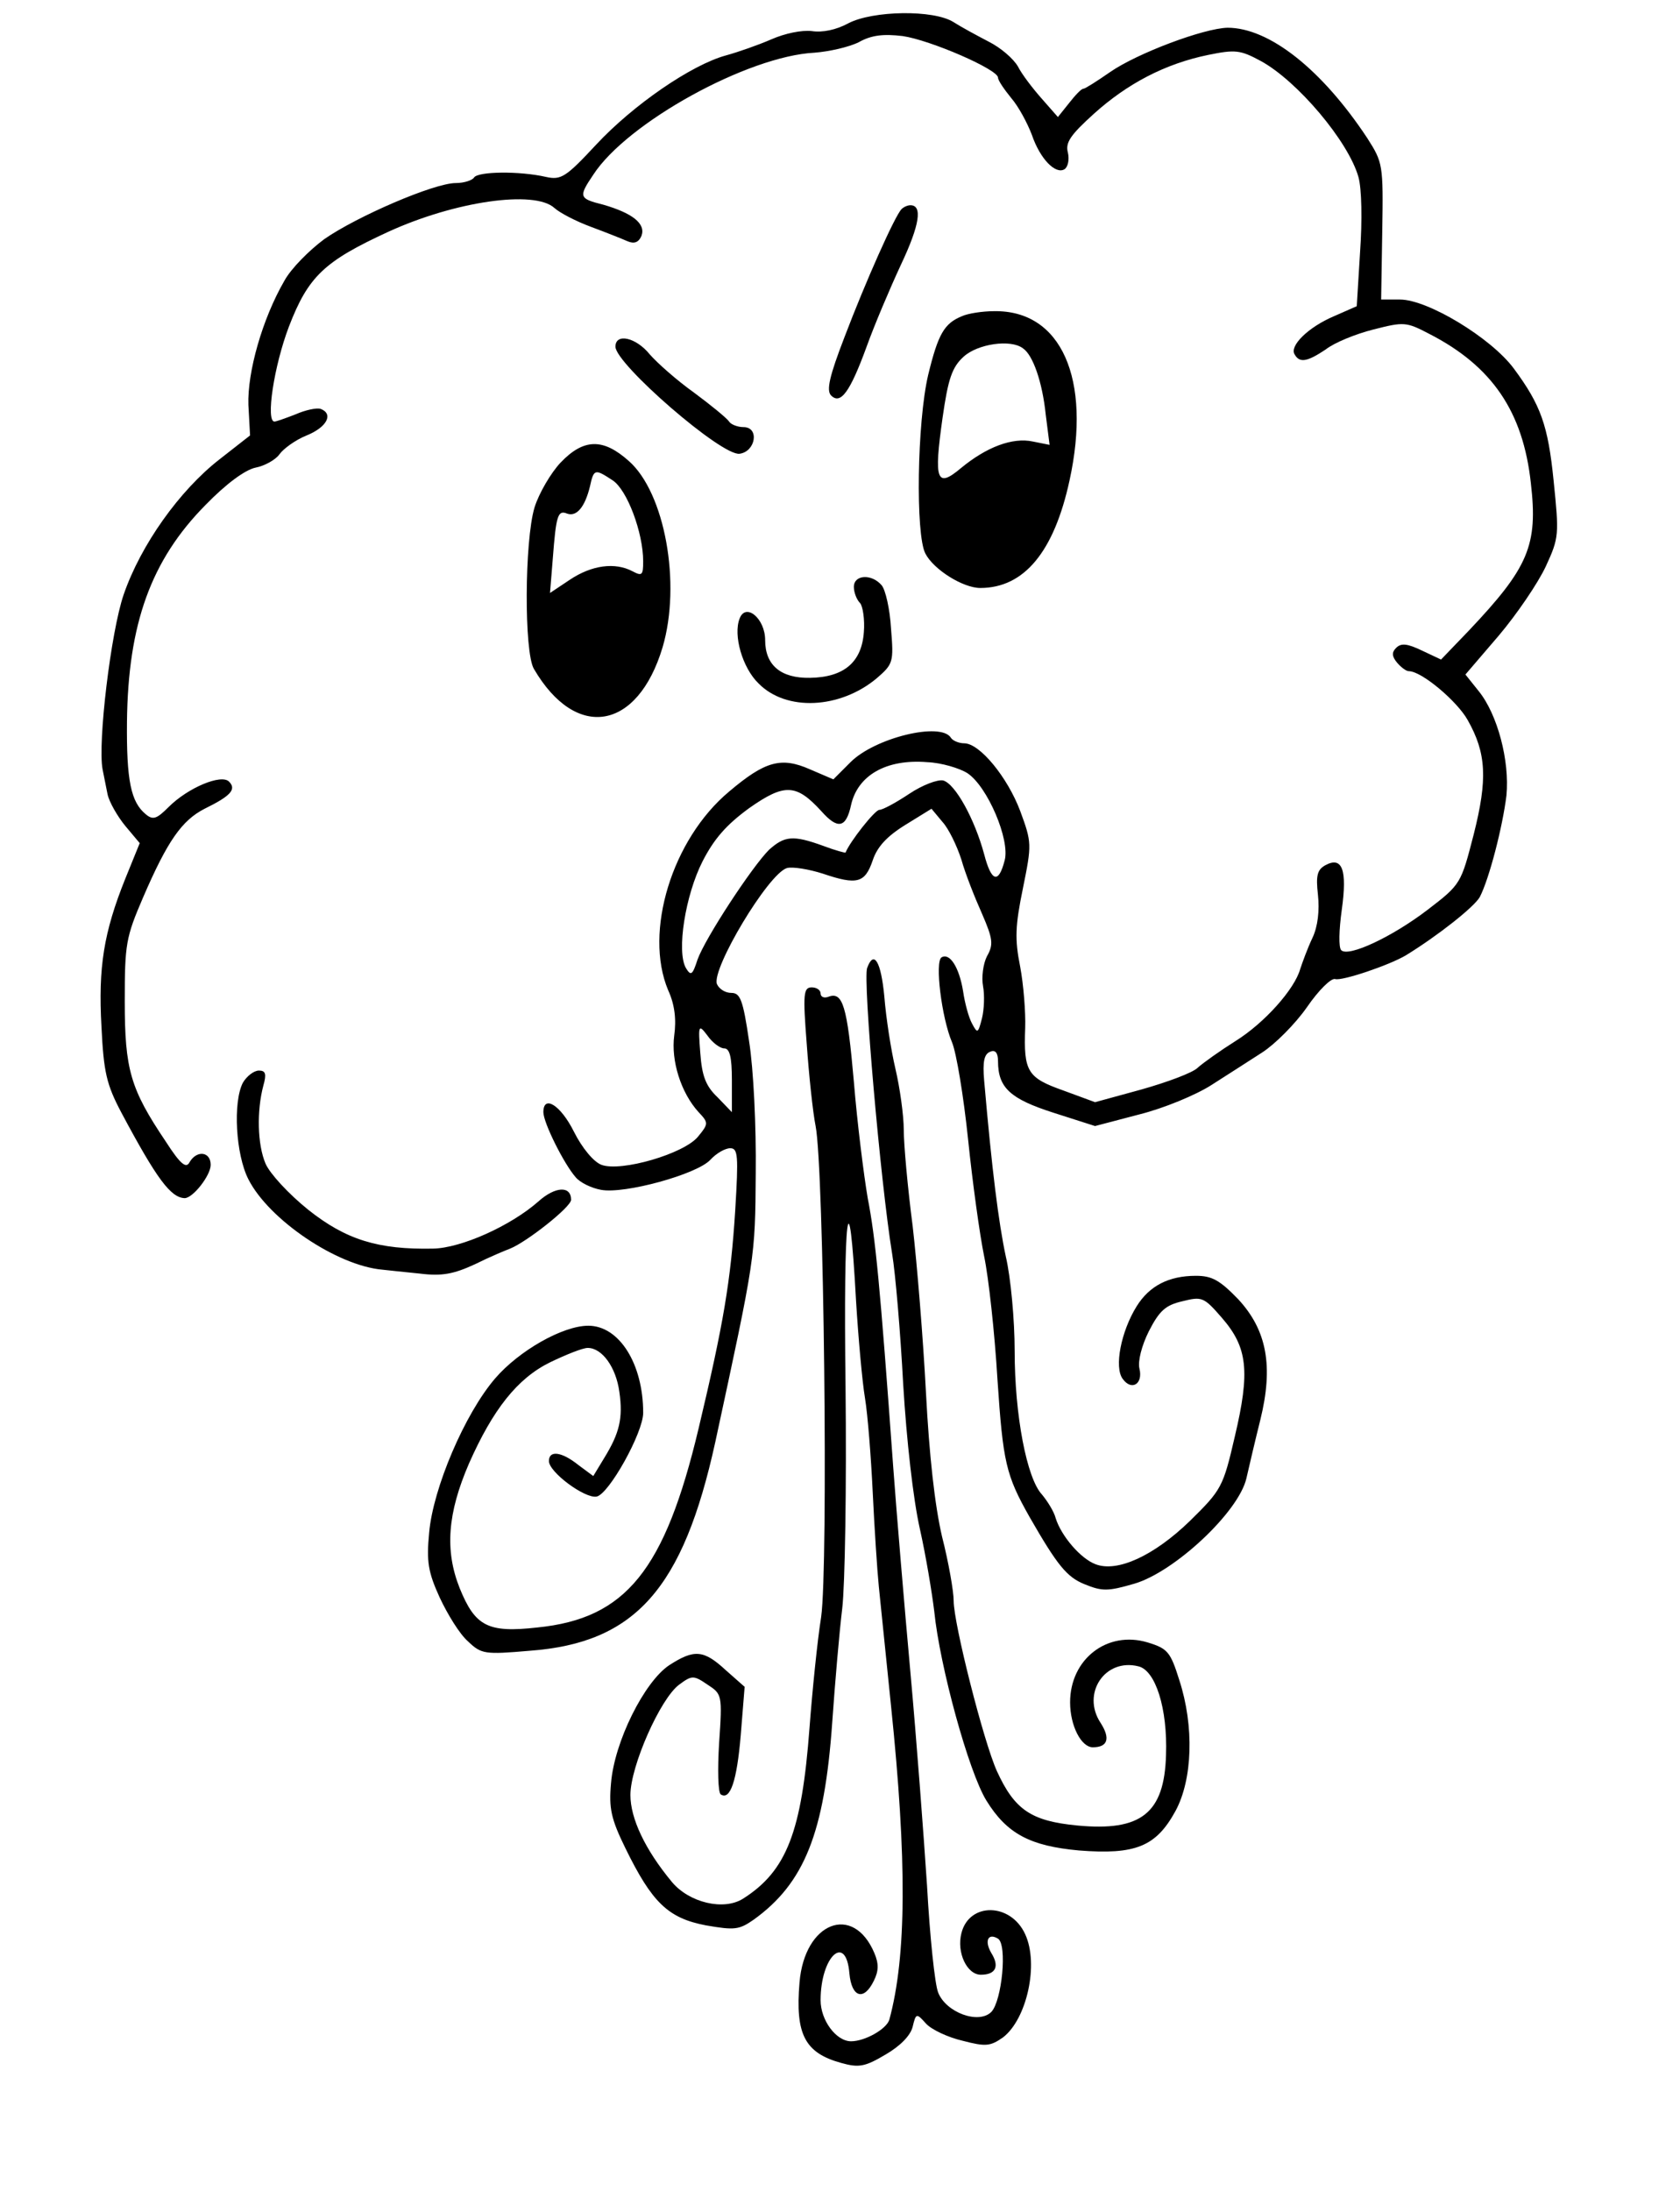
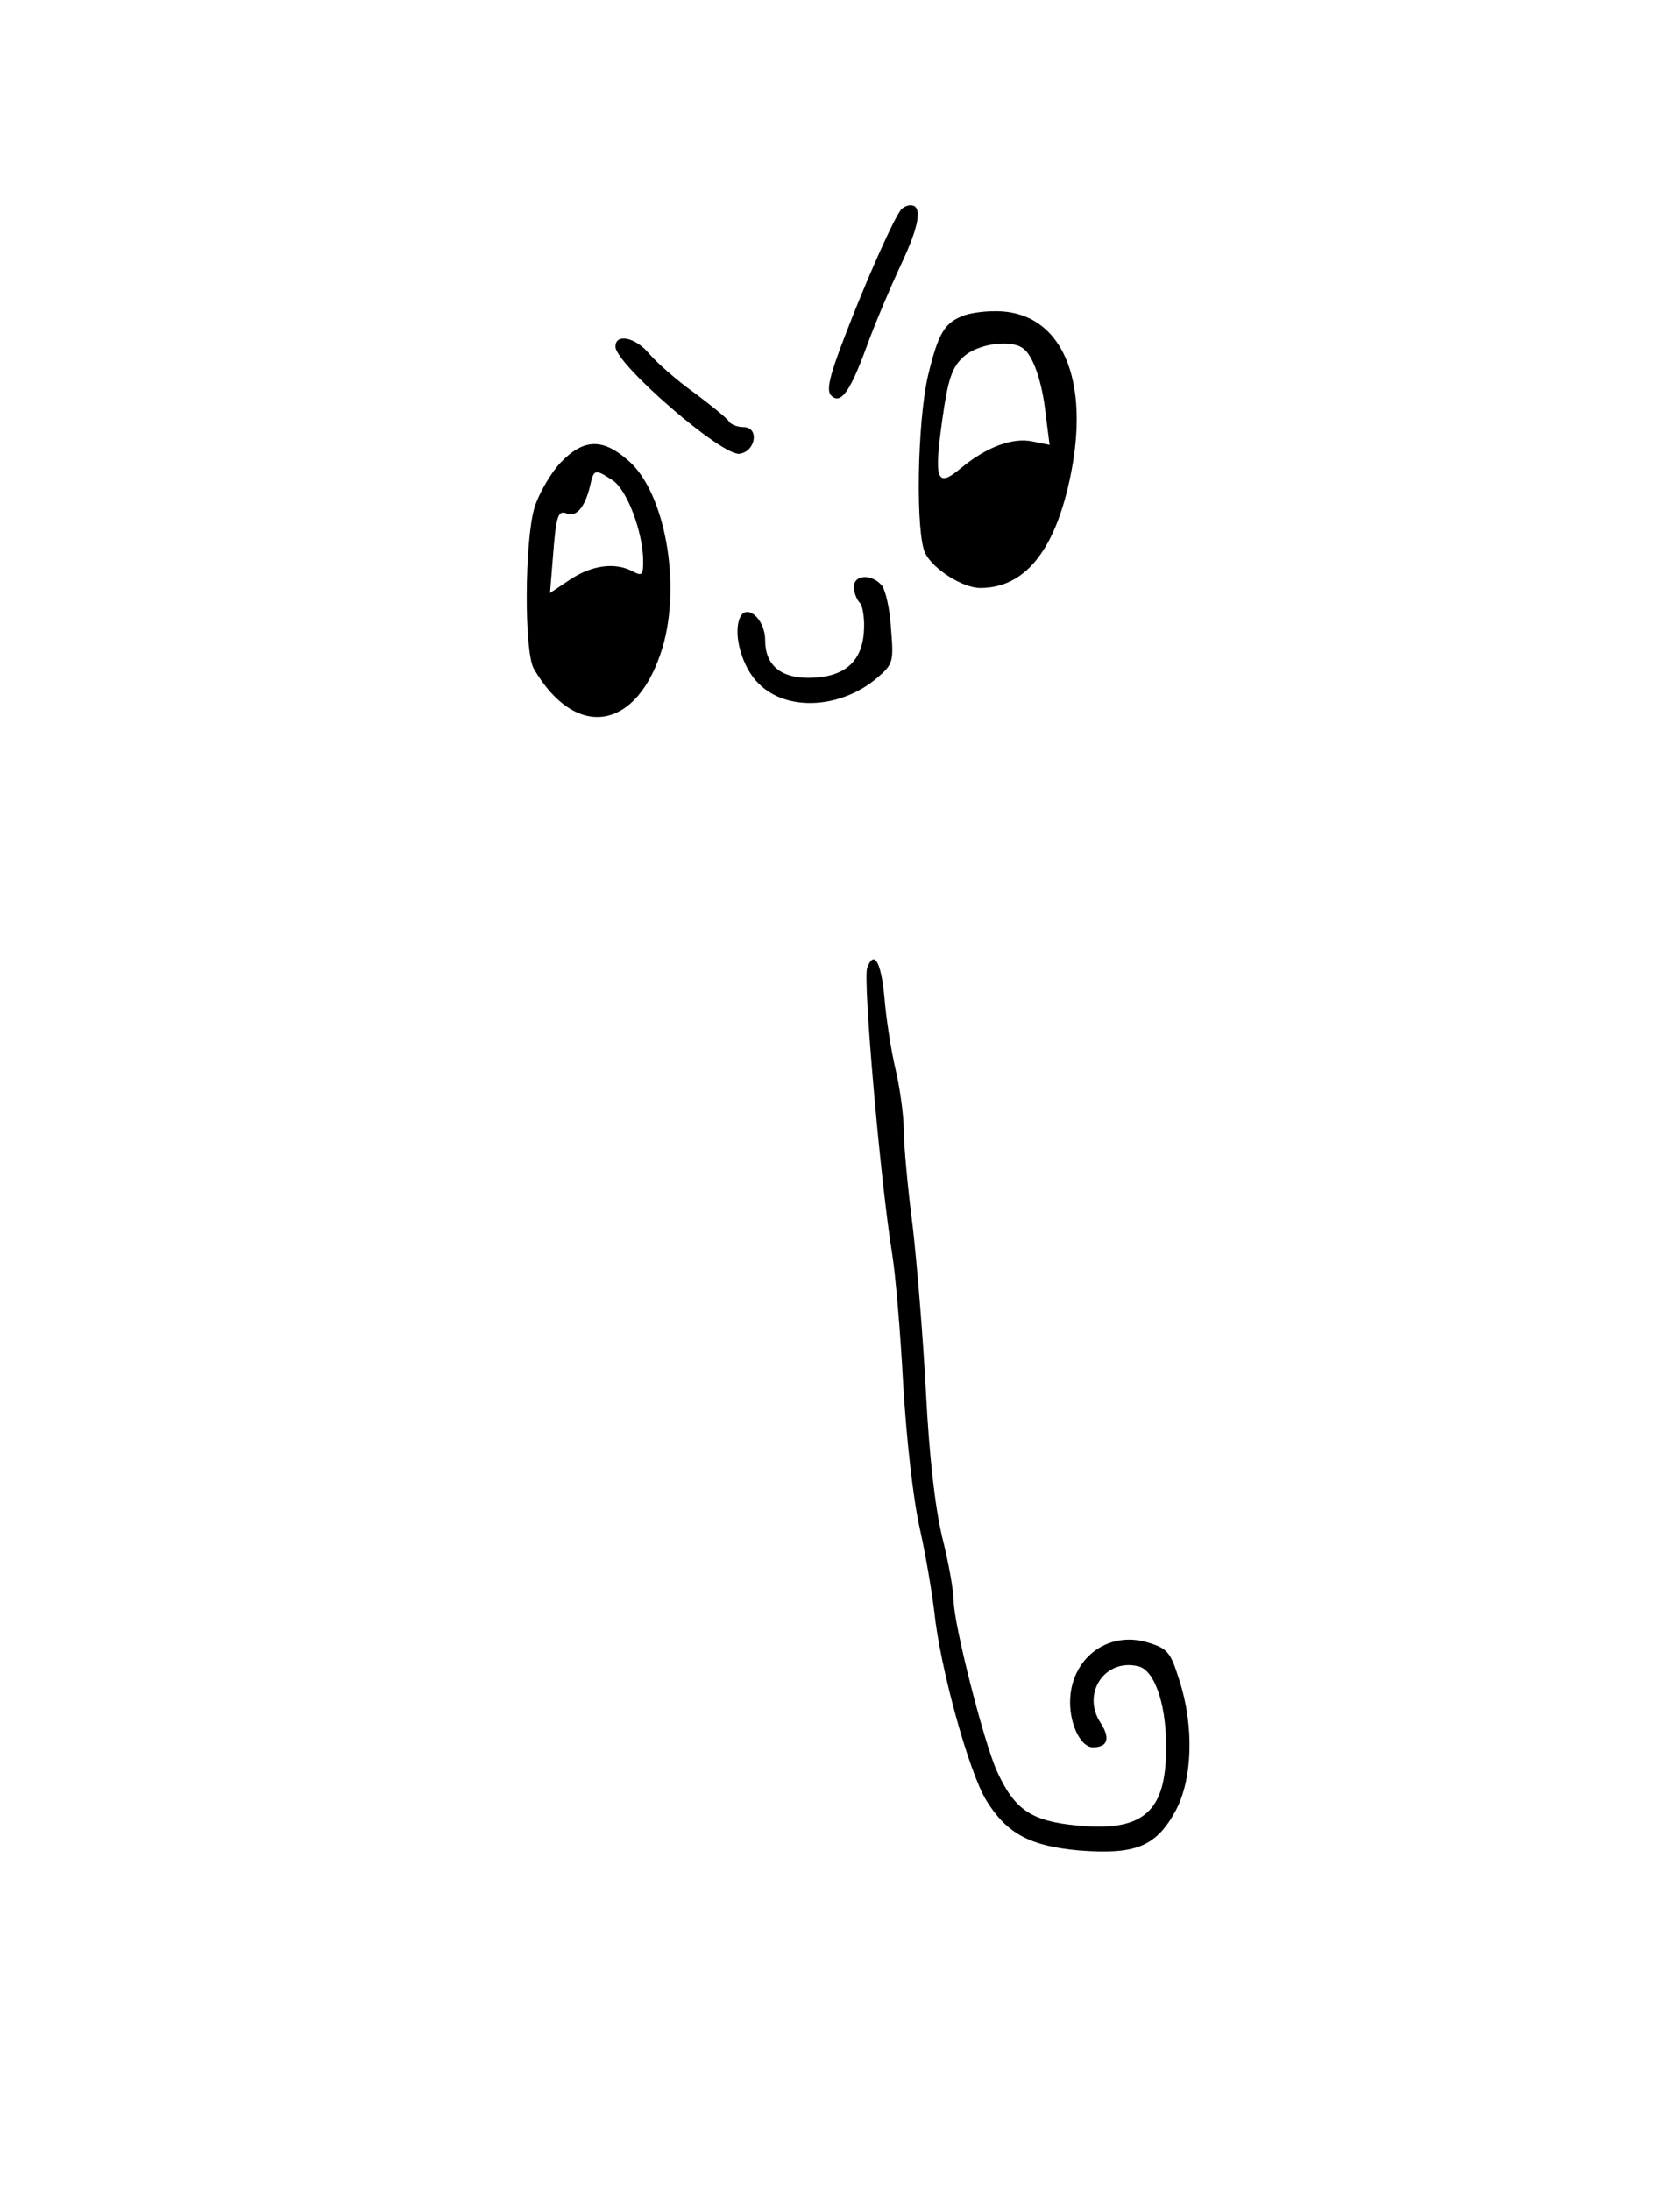
<svg xmlns="http://www.w3.org/2000/svg" width="404" height="526.667" version="1.0" viewBox="0 0 303 395">
-   <path d="M153 4.2c-2.2 1.2-4.7 1.7-6.6 1.4-1.8-.2-4.8.4-7.3 1.5-2.3 1-6 2.3-8.2 2.9-6.2 1.7-16.7 8.9-23.4 16.1-5.4 5.8-6.3 6.4-9 5.8-4.8-1.1-12.3-1-13 .1-.3.5-1.8 1-3.3 1-3.9 0-17.8 6-23.7 10.1-2.7 2-6 5.3-7.2 7.5-4 6.9-6.7 16.5-6.5 22.4l.3 5.5-5.5 4.3c-7.2 5.6-14.2 15.4-17.3 24.4-2.3 6.7-4.7 26.7-3.8 31.5l.9 4.5c.3 1.4 1.8 4 3.2 5.7l2.6 3.1-2.6 6.4c-3.9 9.7-4.9 16-4.3 26.7.4 8.2.9 10.4 3.6 15.5 6.4 12 8.9 15.3 11.4 15.4 1.5 0 4.7-4.1 4.7-6 0-2.4-2.5-2.7-3.8-.5-.6 1.2-1.6.5-4.3-3.7-6.4-9.5-7.4-13-7.4-25.3 0-10.3.2-11.5 3.3-18.7 4.4-10.2 7-13.9 11.1-16 4.7-2.3 5.8-3.5 4.4-4.9-1.4-1.4-7.4 1.1-10.9 4.6-2.1 2.1-2.8 2.4-4.1 1.3-2.7-2.2-3.5-6.1-3.4-16.7.2-17.6 4.3-29.1 14.2-39.1 3.7-3.8 7.1-6.3 9-6.7 1.6-.3 3.6-1.4 4.3-2.4.7-1 2.9-2.6 4.9-3.4 3.7-1.5 4.9-3.9 2.5-4.8-.7-.2-2.7.2-4.5 1-1.8.7-3.5 1.3-3.8 1.3-1.6 0-.1-10 2.6-17.1 3.5-9.1 6.4-11.8 17.9-17.1 12-5.5 26.4-7.6 30-4.3 1 .9 3.9 2.4 6.6 3.4 2.7 1 5.7 2.2 6.6 2.6 1.2.5 2 .2 2.5-1 .8-2.2-1.7-4.1-6.9-5.6-4.4-1.1-4.5-1.4-1.8-5.4 6.1-9.4 27.9-21.4 39.9-22 2.6-.2 6.2-1 8-1.9 2.3-1.3 4.5-1.5 7.9-1.1 4.9.7 17.2 6 17.2 7.5 0 .5 1.1 2.1 2.4 3.7 1.3 1.5 2.9 4.5 3.7 6.6 1.5 4.4 4.3 7.2 5.9 6.2.6-.4.9-1.7.6-3-.5-1.8.5-3.2 4.7-7 6-5.4 12.8-9 20.6-10.6 4.9-1 5.8-.9 9.5 1.1 6.6 3.6 15.8 14.5 17.6 20.9.6 2.1.7 7.8.3 13.5l-.6 9.8-4.1 1.8c-4.7 2-8.1 5.4-7.1 6.9.9 1.6 2.3 1.3 5.6-.9 1.5-1.2 5.4-2.8 8.6-3.6 5.5-1.4 5.9-1.4 10.1.8 11.3 5.8 16.9 14 18.3 26.9 1.3 11.2-.4 15.2-11.2 26.6l-5 5.2-3.4-1.6c-2.7-1.3-3.8-1.4-4.7-.5-.8.8-.8 1.5.2 2.7.7.8 1.6 1.5 2.1 1.5 2.3 0 8.7 5.4 10.6 8.8 3.4 6 3.6 10.7 1.1 20.6-2.3 8.9-2.3 9-8.3 13.6-6.4 4.9-14.3 8.6-15.6 7.3-.5-.5-.4-3.7.1-7.3 1-7.2.1-9.7-3-8-1.4.8-1.7 1.8-1.3 5.3.3 2.8 0 5.7-1 7.8-.9 1.9-1.8 4.4-2.2 5.6-1 3.6-6.4 9.7-11.7 13-2.7 1.7-5.8 3.9-6.8 4.8-.9.9-5.5 2.6-10.1 3.9l-8.4 2.3-5.7-2.1c-6.5-2.3-7.2-3.4-6.9-11.3.1-2.8-.3-7.8-.9-11-1-5-.9-7.4.5-14.2 1.6-7.9 1.6-8.2-.5-13.9-2.3-6.1-7.3-12.2-10.1-12.2-1 0-2.1-.5-2.4-1-1.8-2.9-13.7 0-18.1 4.4l-3.1 3.1-4.2-1.8c-5.2-2.3-8.1-1.5-14.6 4-10.3 8.6-15.4 25.3-11 35.8 1.2 2.6 1.5 5.3 1.1 8.2-.6 4.5 1.2 10.3 4.4 13.8 1.8 1.9 1.8 2.1-.1 4.4-2.5 3.1-13.9 6.4-17.4 5.1-1.4-.5-3.5-3-5-6-2.4-4.8-5.5-6.7-5.5-3.5 0 1.9 3.7 9.3 5.8 11.7.8 1 2.9 2 4.6 2.3 4.2.8 17.3-2.8 19.7-5.4 1.1-1.2 2.7-2.1 3.6-2.1 1.4 0 1.5 1.3.9 11.2-.8 12.7-2.1 20.4-6.6 39.3-6.1 25.6-13.1 34.3-29.1 35.9-8.9 1-11.2-.2-14-7.1-2.7-6.8-2.2-13.5 1.7-22.5 4.3-9.7 8.7-15.3 14.6-18.2 2.9-1.4 5.9-2.6 6.8-2.6 2.6 0 5.1 3.5 5.7 7.9.7 4.8 0 7.5-2.7 11.9l-2 3.3-2.7-2c-3-2.4-5.3-2.7-5.3-.7s6.5 6.8 8.6 6.4c2.2-.4 8.4-11.5 8.4-15.1 0-8.8-4.3-15.7-9.9-15.7-4.6 0-12.5 4.5-16.8 9.5-5.5 6.4-11.2 19.8-11.9 27.8-.5 5.2-.2 7.1 1.9 11.7 1.4 3 3.6 6.6 5.1 7.9 2.4 2.3 3 2.4 11.1 1.7 19.1-1.4 27.7-11.2 33.5-37.6 7.2-33.4 7.2-33.1 7.3-48.5.1-8.4-.4-18.8-1.2-23.8-1.1-7.5-1.6-8.7-3.2-8.7-1.1 0-2.2-.7-2.6-1.6-1-2.7 9.2-19.8 12.6-20.9 1-.3 4 .2 6.5 1 6.2 2.1 7.6 1.7 9-2.4.8-2.4 2.5-4.3 5.9-6.4l4.7-2.9 2 2.4c1.1 1.2 2.6 4.3 3.4 6.8.7 2.5 2.4 6.8 3.7 9.7 2 4.6 2.1 5.6.9 7.7-.7 1.4-1 3.8-.7 5.4.3 1.6.2 4.2-.2 5.8-.7 2.7-.8 2.8-1.8.9-.6-1.1-1.3-3.7-1.6-5.8-.7-4.3-2.4-7-3.9-6.1-1.2.8 0 10.8 1.9 15.3.8 1.9 2.1 9.8 2.9 17.5.8 7.8 2.1 17.2 2.9 21.1.8 3.8 1.9 13.8 2.4 22.2 1 14.9 1.5 17.2 5.8 24.8 5 8.7 6.7 10.8 9.9 12.1 3.2 1.3 4.2 1.3 9-.1 7.2-2.1 18.8-12.9 20.2-19 .5-2.2 1.6-6.9 2.5-10.5 2.4-9.7 1.2-16.2-4-21.8-3.3-3.4-4.7-4.2-7.6-4.2-4.9 0-8.4 1.8-10.7 5.5-2.8 4.5-4.1 11-2.5 13.1 1.6 2.2 3.7.9 3-1.9-.3-1.3.4-4.1 1.7-6.7 1.9-3.7 3-4.7 6-5.4 3.6-.9 3.9-.8 7.2 3 4.6 5.3 5.1 9.6 2.3 21.4-2.1 9.1-2.4 9.6-8.1 15.2-6.5 6.3-13.1 9.3-17 7.8-2.7-1-6.2-5.1-7.2-8.3-.3-1.2-1.5-3.1-2.5-4.3-2.7-2.9-4.9-14.2-4.9-25.9 0-5.5-.7-13.2-1.6-17-1.3-6.1-2.5-15.6-3.9-31.7-.3-3.4 0-4.8 1.1-5.2.9-.4 1.4.2 1.4 1.7 0 4.8 2.2 6.8 10 9.3l7.5 2.4 8-2.1c4.4-1.1 10.2-3.5 13-5.3 2.8-1.8 6.9-4.4 9.2-5.9 2.3-1.5 5.9-5.1 8-8.1 2.2-3.2 4.4-5.3 5.1-5.1 1.2.4 9.8-2.5 12.8-4.3 5.7-3.5 12.3-8.7 13.3-10.5 1.7-3.3 4.1-12.6 4.8-18.3.6-6.2-1.6-14.6-5-18.8l-2.4-3 6-7c3.3-3.9 7.1-9.5 8.5-12.5 2.4-5.2 2.4-5.7 1.4-15.5-1-9.9-2.3-13.6-7.2-20.2-4.1-5.5-15.5-12.4-20.5-12.4h-3.4l.2-12.3c.2-12.1.1-12.4-2.7-16.8C238.4 12.5 228.9 5 221.4 5c-4.3.1-16.3 4.6-21.2 8-2.3 1.6-4.5 3-4.8 3-.4 0-1.5 1.2-2.6 2.6l-2 2.5-2.9-3.3c-1.6-1.8-3.6-4.4-4.3-5.8-.8-1.4-3.1-3.4-5.3-4.5-2.1-1.1-4.9-2.6-6.3-3.5-3.6-2.3-14.6-2.1-19 .2zm21.5 135.2c3.6 2.4 7.7 12 6.7 15.7-1.1 4.3-2.4 3.9-3.7-1.1-1.7-6.3-5.2-12.7-7.4-13.3-1-.2-3.7.8-6.1 2.4-2.4 1.6-4.8 2.9-5.4 2.9-.8 0-5.3 5.7-6.1 7.7 0 .1-1.9-.4-4-1.2-5.5-2-7-1.8-9.8.7-3.1 3.1-11.5 15.9-12.9 19.8-.9 2.8-1.2 3-2.1 1.5-1.7-3-.1-13.1 3-19.2 2.1-4.1 4.3-6.6 8.4-9.6 6.4-4.5 8.5-4.4 13 .5 3 3.4 4.5 3.1 5.4-1.1 1.2-5.3 6.3-8.3 13.7-7.7 2.6.1 5.9 1.1 7.3 2zM130.6 189c1 0 1.4 1.5 1.4 5.7v5.8l-2.6-2.7c-2.1-2-2.8-3.8-3.1-8-.4-5.1-.3-5.2 1.3-3.1.9 1.3 2.3 2.3 3 2.3z" />
  <path d="M162.6 37.7c-1.2 1.2-6.5 13.1-10.3 23.1-2.7 7-3.3 9.6-2.4 10.5 1.7 1.7 3.4-.6 6.4-8.8 1.4-3.9 4.2-10.5 6.2-14.8 3.4-7.2 3.9-10.7 1.7-10.7-.5 0-1.2.3-1.6.7zM173.5 57c-3.2 1.3-4.3 3.2-6.1 10.6-2 8.5-2.3 28.8-.5 32.2 1.5 2.9 6.8 6.2 9.9 6.2 7.9 0 13.3-6.5 16.1-19.4 4-18.3-1.5-30.7-13.6-30.5-2.1 0-4.7.4-5.8.9zm11 5.8c1.8 1.2 3.5 6.1 4.1 11.9l.7 5.5-3-.6c-3.7-.8-8.4 1-13 4.8-4.4 3.7-4.9 2.2-3.3-9.1 1-7 1.7-9.1 3.8-11 2.5-2.3 8.5-3.2 10.7-1.5zm-73.5-.3c0 3.1 19.2 19.8 22.4 19.3 2.9-.4 3.6-4.8.7-4.8-1.1 0-2.3-.5-2.6-1-.4-.6-3.2-2.9-6.3-5.2-3.1-2.2-6.7-5.4-8-6.9-2.5-3.1-6.2-3.9-6.2-1.4zm-9.9 20.9c-1.7 1.8-3.9 5.5-4.7 8.1-1.8 6-1.9 26.1-.1 29.1 7.6 13 18.7 11.1 23.2-3.9 3.4-11.5.4-27.9-6.1-33.6-4.6-4.1-8.1-4.1-12.3.3zm9.4 3.2c2.6 1.7 5.5 9.4 5.5 14.6 0 2.5-.2 2.7-1.9 1.8-3.2-1.7-7.4-1.1-11.3 1.5l-3.6 2.4.5-6.2c.6-7.8.9-8.8 2.6-8.1 1.7.6 3.2-1.2 4.1-4.9.7-3.2.9-3.2 4.1-1.1zm43.5 19.2c0 1 .5 2.3 1.1 2.9.5.5.9 3 .7 5.3-.4 5.4-3.6 8.1-9.7 8.2-5.3.1-8.1-2.3-8.1-6.8 0-3.9-3.5-6.8-4.6-3.9-1.2 3 .5 8.9 3.4 11.7 5 5.1 14.7 4.6 21.3-.9 3-2.6 3.1-2.9 2.6-9-.2-3.5-1-7-1.7-7.8-1.8-2.1-5-1.9-5 .3zm2.4 68.7c-.8 2 2.4 38.6 4.5 51.5.6 3.6 1.5 14.2 2 23.6.6 10 1.8 20.7 3 26 1.1 4.9 2.2 11.6 2.6 14.9 1 9.9 6.2 28.9 9.4 34.1 3.7 6 7.9 8.2 16.7 9 10.2.8 13.9-.7 17.4-7.1 3.1-5.7 3.4-15.3.7-23.6-1.6-5.1-2.1-5.7-5.7-6.8-7.3-2.2-14 3-14 10.8 0 4.2 2 8.1 4.1 8.1 2.7 0 3.2-1.6 1.4-4.4-3.5-5.3.8-11.7 6.8-10.2 3.1.7 5.3 7.6 5 16-.3 10.5-4.5 13.8-16 12.7-8.3-.8-11.3-2.8-14.5-9.8-2.4-5.3-7.8-26.6-7.8-30.7 0-1.7-.9-6.9-2.1-11.6-1.3-5.6-2.3-14.5-2.9-26-.5-9.6-1.6-23.1-2.4-30-.9-6.9-1.6-14.7-1.6-17.3 0-2.6-.7-7.6-1.5-11-.8-3.4-1.7-9.2-2-13-.6-6.4-1.9-8.5-3.1-5.2z" />
-   <path d="M145.5 188.2c.4 5.7 1.1 12.3 1.6 14.8 1.5 7.6 2.3 79.3 1 88.5-.7 4.4-1.6 13.4-2.1 20-1.4 18.7-4.1 25.8-12 30.8-3.5 2.2-9.7.7-12.8-3-4.9-5.9-7.5-11.5-7.5-15.7 0-5.2 5.4-17.4 8.8-19.9 2.3-1.7 2.6-1.7 5.1 0 2.6 1.7 2.7 1.8 2.1 10.5-.3 4.8-.2 9 .3 9.3 1.7 1.1 2.9-2.4 3.6-10.7l.7-8.7-3.4-3c-4-3.7-5.7-3.8-10.2-.9-4.5 3-9.9 13.8-10.5 21.3-.4 4.5 0 6.4 2.6 11.7 4.8 9.8 7.7 12.6 14.5 13.9 5.2.9 6 .8 8.6-1 9.2-6.6 12.8-15.7 14.2-35.6.5-7.2 1.3-16.4 1.8-20.5.5-4.1.8-22.1.6-40-.4-31.7.6-39.2 1.9-15.4.4 6.5 1.1 14.4 1.6 17.4.5 3 1.1 10.7 1.4 17 .3 6.3.8 14 1.1 17 .3 3 1.3 12.7 2.2 21.5 2.9 27.9 2.8 45.2-.3 56.6-.5 1.7-4.4 3.9-6.9 3.9-2.7 0-5.5-3.8-5.5-7.4 0-7.9 4.6-12.2 5.2-4.8.4 4.3 2.6 5 4.4 1.3.9-1.8.9-3.1.1-5-3.8-9-12.6-5.6-13.5 5.3-.8 9.4 1 12.7 7.5 14.5 3.2.9 4.3.7 8-1.5 2.6-1.5 4.5-3.4 4.9-5 .6-2.5.7-2.5 2.4-.6 1 1.1 4 2.5 6.6 3.1 4.2 1.1 5 1 7.3-.6 4.3-3.3 6.5-13.2 4-18.6-2.6-5.7-10.1-5.8-11.5-.2-.9 3.5 1 7.5 3.5 7.5 2.7 0 3.4-1.5 1.9-3.9-1.3-2.2-.6-3.7 1.2-2.6 1.7 1.1.7 11.2-1.2 13.2-2.3 2.3-8.2.1-9.6-3.5-.6-1.5-1.5-10.1-2-19.2-.6-9.1-1.9-26.4-3-38.5-1.1-12.1-2.5-28.8-3.1-37-2.4-33.2-3.2-41.3-4.6-48.5-.7-4.1-1.9-13.6-2.5-21-1.2-13.7-2-16.3-4.6-15.3-.8.3-1.4 0-1.4-.6s-.7-1.1-1.6-1.1c-1.5 0-1.6 1.2-.9 10.2zm-101.7 7c-1.8 3.5-1.3 12.9 1 17.4 3.7 7.3 16 15.6 24.2 16.3.8.1 3.8.4 6.7.7 4 .5 6.1.1 10-1.7 2.6-1.3 5.5-2.5 6.3-2.8 3-1.2 11-7.5 11-8.8 0-2.6-2.9-2.4-5.9.3-5 4.4-13.9 8.4-19 8.5-9.9.2-15.7-1.6-22.5-7-3.6-2.9-6.9-6.5-7.7-8.3-1.5-3.5-1.6-9.6-.4-14.1.6-2.1.4-2.7-.8-2.7-.9 0-2.2 1-2.9 2.2z" />
</svg>